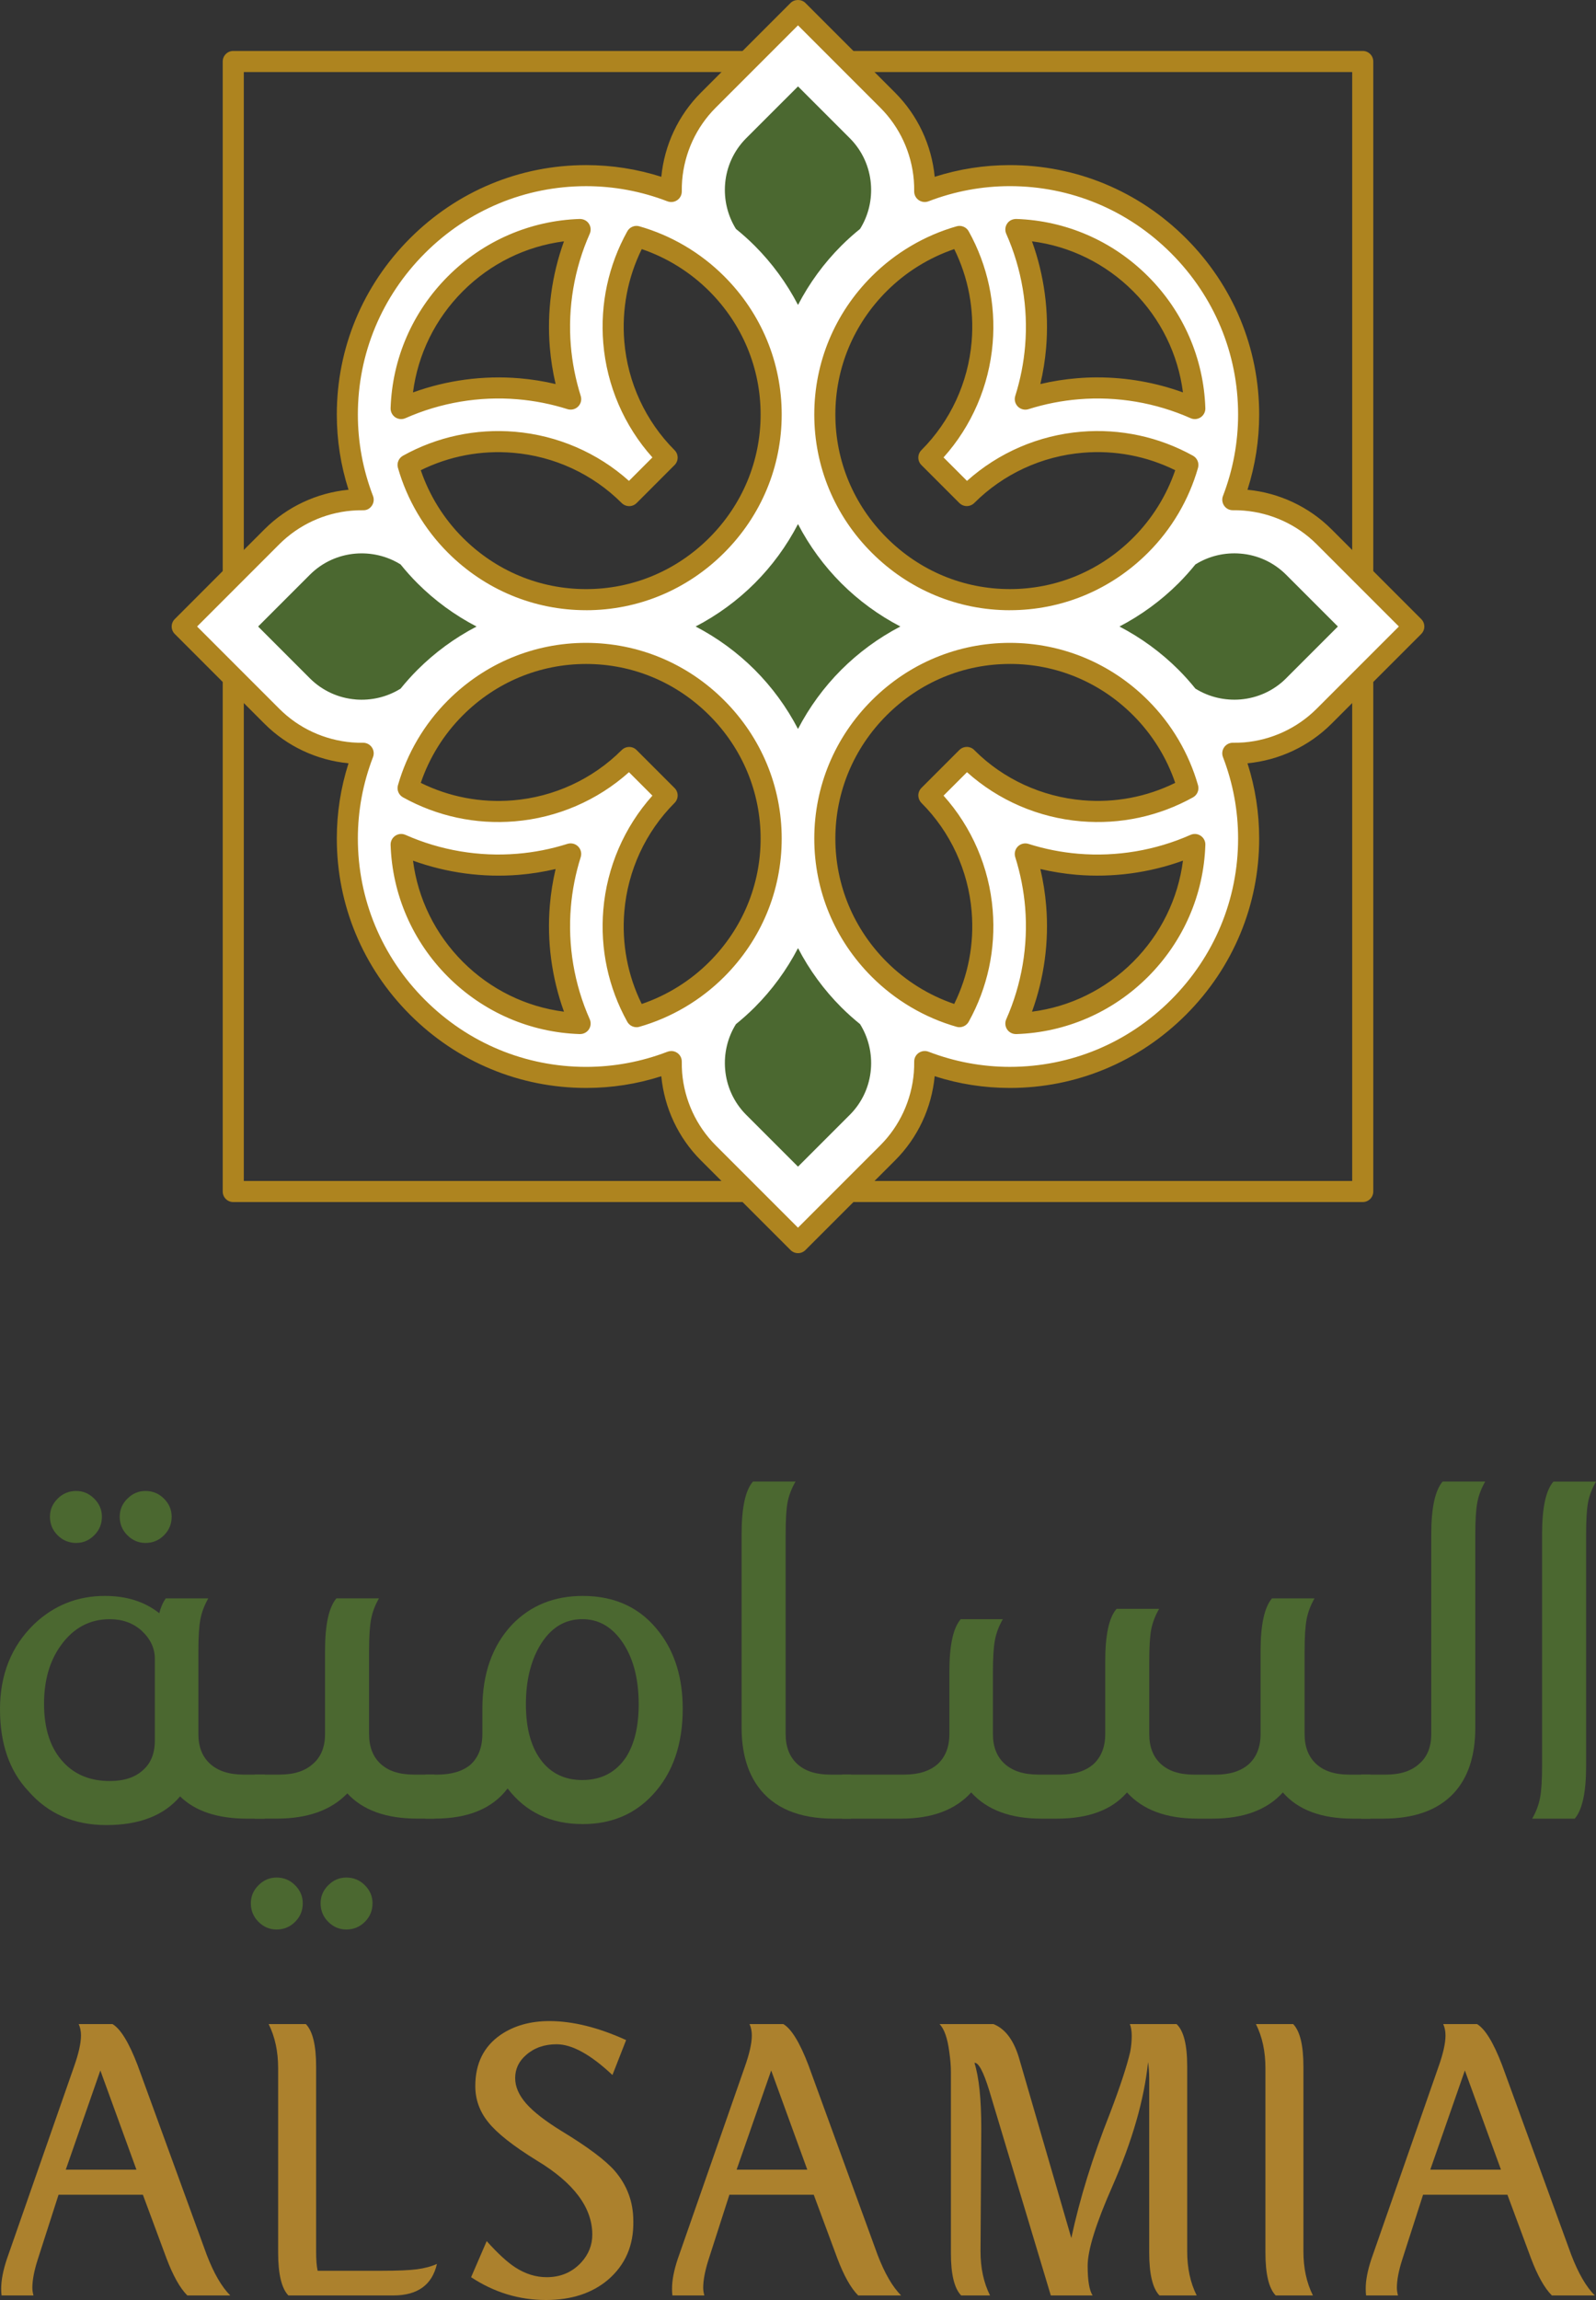
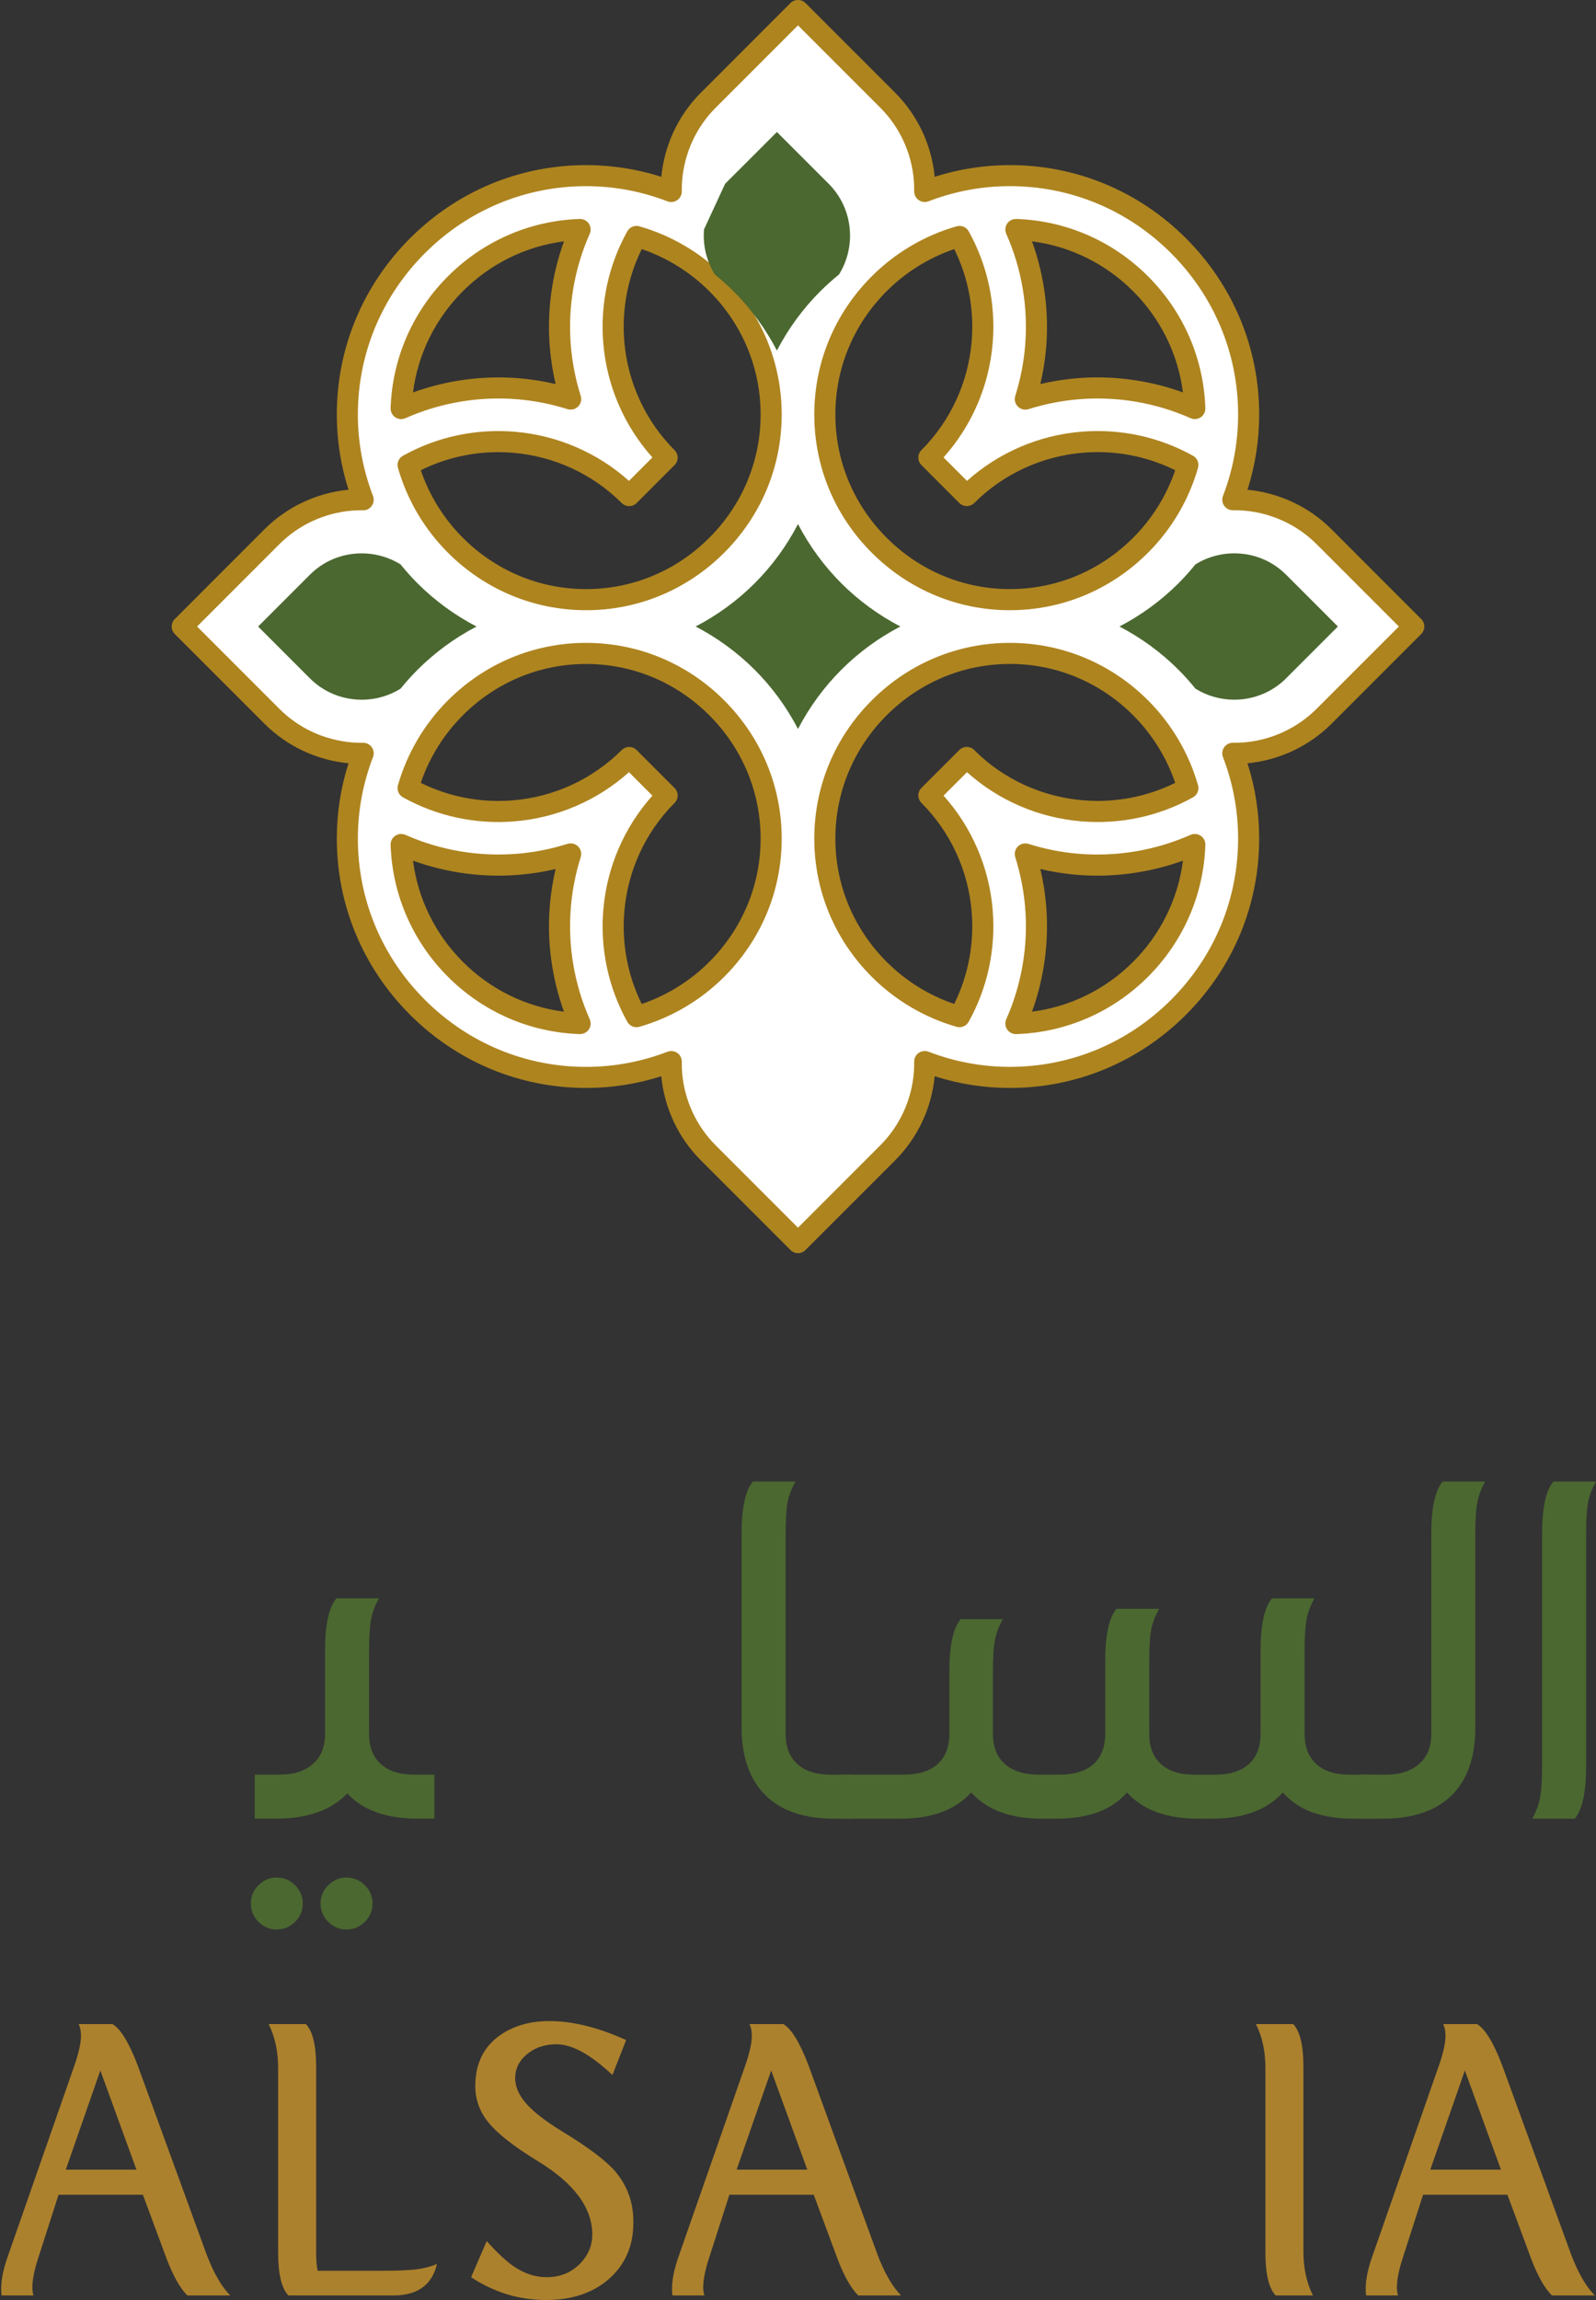
<svg xmlns="http://www.w3.org/2000/svg" id="Layer_1" data-name="Layer 1" width="80.415" height="115.83" viewBox="0 0 80.415 115.83">
  <rect x="0" y="0" width="80.415" height="115.83" fill="#333333" stroke="none" />
-   <path d="m68.662,60.537H11.753c-.293,0-.531-.237-.531-.53V3.097c0-.293.238-.531.531-.531h56.909c.293,0,.531.238.531.531v56.909c0,.293-.238.53-.531.53m-56.378-1.062h55.847V3.629H12.284v55.847Z" style="fill: #ae841f; stroke-width: 0px;" />
  <path d="m70.278,30.595l-3.566-3.564c-1.11-1.11-2.536-1.726-3.998-1.846-.199-.017-.399-.021-.599-.019.514-1.334.799-2.781.799-4.291,0-3.31-1.353-6.318-3.533-8.498-2.18-2.179-5.187-3.532-8.497-3.532-1.51,0-2.957.284-4.292.798.003-.204-.002-.408-.019-.611-.122-1.456-.737-2.877-1.844-3.985l-3.566-3.564-.956-.956-.956.956-3.566,3.564c-1.109,1.11-1.724,2.537-1.844,3.997-.017.201-.022.4-.02.6-1.334-.514-2.781-.798-4.291-.798-3.31,0-6.317,1.354-8.497,3.532-2.18,2.18-3.533,5.188-3.533,8.498,0,1.51.285,2.957.799,4.292-.205-.003-.409.001-.613.019-1.456.122-2.877.736-3.984,1.845l-3.566,3.564-.956.956.956.956,3.566,3.566c1.109,1.109,2.536,1.724,3.997,1.845.2.016.4.022.6.019-.514,1.335-.799,2.781-.799,4.292,0,3.311,1.353,6.317,3.533,8.497,2.18,2.18,5.187,3.532,8.497,3.532,1.51,0,2.957-.285,4.292-.798-.003.205.002.409.019.613.122,1.455.737,2.877,1.844,3.982l3.566,3.567.956.956.956-.956,3.566-3.567c1.109-1.108,1.724-2.536,1.844-3.997.017-.198.022-.398.02-.599,1.334.513,2.781.798,4.291.798,3.31,0,6.317-1.353,8.497-3.532,2.18-2.18,3.533-5.187,3.533-8.497,0-1.511-.285-2.957-.799-4.292.205.002.409-.003.613-.019,1.456-.123,2.877-.738,3.984-1.844l3.566-3.567.956-.956-.956-.956Zm-21.565,7.55l-1.912,1.912c0,.001.001.002.002.003,1.615,1.616,2.511,3.69,2.685,5.812.15,1.828-.236,3.688-1.145,5.326-1.546-.443-2.933-1.274-4.044-2.384-1.69-1.69-2.74-4.021-2.74-6.585,0-2.562,1.05-4.894,2.74-6.585,1.691-1.689,4.021-2.738,6.583-2.739h.004c2.562.001,4.893,1.05,6.583,2.739,1.11,1.11,1.942,2.498,2.383,4.045-1.64.911-3.505,1.297-5.338,1.144-2.118-.178-4.186-1.073-5.799-2.684l-.002-.004Zm-9.858,4.084c0,2.563-1.05,4.895-2.74,6.585-1.111,1.11-2.498,1.941-4.046,2.384-.911-1.642-1.295-3.505-1.142-5.338.178-2.119,1.073-4.188,2.685-5.801,0-.001.001-.001.001-.002l-.546-.546-1.366-1.366-.002.004c-1.617,1.614-3.69,2.51-5.811,2.685-1.829.15-3.688-.236-5.326-1.146.442-1.547,1.273-2.934,2.383-4.044,1.69-1.689,4.02-2.738,6.583-2.739h.004c2.562.001,4.892,1.05,6.583,2.739,1.69,1.691,2.74,4.022,2.74,6.585m-7.154-17.271l1.912-1.913c0-.001-.001-.001-.002-.002-1.615-1.616-2.511-3.689-2.685-5.811-.15-1.828.236-3.688,1.144-5.325,1.547.44,2.934,1.271,4.045,2.383,1.69,1.689,2.74,4.021,2.74,6.585,0,2.562-1.05,4.893-2.74,6.585-1.691,1.69-4.022,2.74-6.585,2.74s-4.894-1.05-6.585-2.74c-1.11-1.111-1.942-2.499-2.383-4.046,1.64-.912,3.505-1.295,5.338-1.143,2.118.179,4.186,1.072,5.799,2.685q.001.001.002.002m19.183,5.242c-2.563,0-4.894-1.05-6.585-2.74-1.69-1.692-2.74-4.023-2.74-6.585,0-2.564,1.05-4.896,2.74-6.585,1.111-1.111,2.499-1.942,4.046-2.383.911,1.639,1.295,3.505,1.142,5.338-.178,2.118-1.073,4.186-2.684,5.798-.001.001-.002.001-.002.002l1.912,1.913q.001-.001.002-.002c1.617-1.616,3.69-2.511,5.811-2.687,1.829-.148,3.688.236,5.326,1.146-.442,1.546-1.273,2.934-2.383,4.045-1.691,1.69-4.022,2.74-6.585,2.74Zm9.317-9.627c-1.862-.826-3.891-1.16-5.886-.996-.898.073-1.789.249-2.654.521.27-.857.445-1.74.519-2.632.168-2.002-.165-4.04-.995-5.909,2.444.079,4.66,1.109,6.284,2.733,1.624,1.624,2.654,3.839,2.732,6.283m-37.256-6.283c1.624-1.624,3.839-2.654,6.283-2.733-.826,1.862-1.16,3.893-.996,5.888.074.896.249,1.788.522,2.653-.859-.271-1.742-.444-2.632-.52-2.002-.167-4.04.166-5.91.996.079-2.445,1.109-4.66,2.733-6.284m-2.732,28.24c1.862.826,3.891,1.16,5.886.996.898-.073,1.789-.249,2.654-.522-.271.859-.445,1.743-.52,2.633-.167,2.001.166,4.039.996,5.909-2.444-.079-4.66-1.108-6.284-2.732-1.624-1.625-2.654-3.84-2.732-6.283m37.256,6.283c-1.624,1.624-3.84,2.653-6.283,2.732.826-1.862,1.16-3.892.996-5.886-.074-.899-.249-1.789-.522-2.655.859.271,1.742.446,2.632.521,2.002.168,4.04-.166,5.91-.995-.079,2.443-1.109,4.658-2.733,6.283" style="fill: #fff; stroke-width: 0px;" />
  <path d="m40.208,63.11c-.136,0-.272-.052-.376-.156l-4.522-4.521c-1.132-1.132-1.837-2.633-1.99-4.233-1.227.393-2.498.59-3.789.59-3.343,0-6.494-1.31-8.872-3.688-2.379-2.378-3.689-5.53-3.689-8.872,0-1.293.198-2.565.59-3.79-1.601-.155-3.101-.859-4.233-1.991l-4.521-4.521c-.208-.208-.208-.544,0-.751l4.521-4.523c1.132-1.131,2.633-1.836,4.233-1.99-.392-1.225-.59-2.497-.59-3.789,0-3.343,1.31-6.494,3.689-8.873,2.378-2.378,5.529-3.687,8.872-3.687,1.292,0,2.564.198,3.79.589.154-1.601.858-3.101,1.99-4.233L39.831.15c.199-.2.552-.2.751,0l4.522,4.521c1.132,1.134,1.837,2.634,1.991,4.233,1.226-.391,2.497-.589,3.789-.589,3.343,0,6.494,1.309,8.873,3.687,2.378,2.379,3.687,5.53,3.687,8.873,0,1.292-.198,2.564-.589,3.79,1.602.154,3.101.859,4.233,1.99l4.521,4.522c.1.099.156.233.156.375,0,.141-.056.275-.156.376l-4.521,4.521c-1.132,1.132-2.633,1.837-4.233,1.991.392,1.225.589,2.497.589,3.79,0,3.342-1.309,6.493-3.687,8.872-2.379,2.378-5.53,3.688-8.873,3.688-1.292,0-2.564-.197-3.79-.591-.154,1.604-.858,3.104-1.99,4.234l-4.522,4.521c-.103.104-.239.156-.375.156m-6.386-10.18c.107,0,.213.031.304.095.144.1.229.265.227.442-.002.187.003.375.018.562.116,1.381.716,2.678,1.69,3.652l4.147,4.146,4.146-4.146c.977-.977,1.577-2.278,1.691-3.665.015-.184.02-.366.018-.549-.003-.178.083-.343.227-.442.146-.101.33-.123.495-.06,1.314.506,2.694.763,4.1.763,3.059,0,5.943-1.2,8.121-3.377,2.178-2.178,3.377-5.063,3.377-8.121,0-1.407-.256-2.787-.763-4.103-.063-.164-.04-.35.06-.493.101-.146.266-.23.443-.229.187.001.374-.002.561-.017,1.382-.116,2.679-.718,3.653-1.691l4.147-4.146-.581-.58-3.566-3.566c-.976-.976-2.278-1.577-3.665-1.69-.182-.016-.367-.022-.549-.019-.186.002-.342-.083-.443-.227-.1-.146-.123-.33-.059-.494.506-1.315.762-2.695.762-4.102,0-3.059-1.199-5.942-3.377-8.121-2.178-2.178-5.062-3.377-8.121-3.377-1.406,0-2.786.258-4.101.764-.165.062-.348.041-.494-.061-.144-.1-.23-.266-.228-.441.002-.188-.002-.376-.018-.563-.115-1.381-.715-2.678-1.69-3.651l-4.146-4.146-4.146,4.146c-.977.976-1.577,2.276-1.691,3.664-.015.185-.02.366-.018.551.002.176-.083.342-.228.441-.144.102-.329.122-.494.061-1.314-.506-2.694-.764-4.1-.764-3.06,0-5.944,1.199-8.121,3.377-2.178,2.179-3.378,5.062-3.378,8.121,0,1.406.257,2.786.763,4.102.063.164.041.349-.059.494-.101.144-.245.233-.442.227-.189-.001-.376.003-.563.02-1.381.114-2.678.716-3.653,1.688l-4.146,4.147,4.146,4.146c.977.978,2.278,1.578,3.666,1.691.183.015.368.02.549.017h.007c.173,0,.336.085.436.229.1.145.122.329.059.494-.506,1.314-.763,2.694-.763,4.102,0,3.058,1.2,5.943,3.378,8.121,2.177,2.177,5.061,3.377,8.121,3.377,1.405,0,2.785-.257,4.101-.763.061-.023.126-.035.19-.035m17.365-.854c-.177,0-.342-.087-.441-.233-.102-.151-.119-.346-.045-.513.781-1.761,1.11-3.706.953-5.628-.071-.855-.239-1.71-.5-2.538-.059-.188-.009-.395.131-.535s.347-.19.536-.131c.819.26,1.666.427,2.516.497,1.929.161,3.883-.168,5.65-.952.167-.072.36-.057.512.047.152.102.24.273.234.456-.08,2.503-1.106,4.861-2.888,6.644-1.781,1.781-4.14,2.807-6.641,2.887h-.017Zm1.233-8.312c.143.609.241,1.229.292,1.851.149,1.808-.098,3.633-.713,5.333,1.919-.245,3.704-1.12,5.095-2.51,1.391-1.393,2.266-3.177,2.511-5.096-1.707.617-3.542.862-5.356.712-.614-.053-1.227-.149-1.829-.29m-23.19,8.312h-.018c-2.501-.08-4.86-1.105-6.642-2.887-1.781-1.782-2.807-4.141-2.888-6.642-.005-.184.083-.355.235-.458.152-.104.345-.119.512-.046,1.76.781,3.703,1.11,5.627.952.857-.069,1.71-.236,2.538-.499.19-.058.396-.009.536.132s.19.347.131.535c-.259.82-.426,1.667-.497,2.518-.162,1.928.167,3.882.951,5.648.074.167.057.361-.045.513-.099.146-.264.233-.44.233m-8.42-8.733c.246,1.919,1.12,3.703,2.512,5.096,1.391,1.39,3.176,2.265,5.095,2.51-.618-1.707-.864-3.542-.712-5.355.051-.613.149-1.227.29-1.829-.611.143-1.231.24-1.852.292-1.806.147-3.632-.099-5.333-.713m11.26,8.386c-.189,0-.369-.103-.464-.274-.955-1.72-1.372-3.67-1.207-5.64.179-2.14,1.053-4.161,2.474-5.747l-1.181-1.181c-1.59,1.425-3.616,2.299-5.76,2.475-1.961.164-3.91-.255-5.627-1.209-.216-.12-.32-.373-.253-.61.459-1.606,1.33-3.086,2.518-4.273,1.867-1.867,4.338-2.896,6.959-2.896,2.625.001,5.096,1.029,6.962,2.896,1.867,1.868,2.896,4.34,2.896,6.961s-1.029,5.092-2.896,6.96c-1.189,1.188-2.667,2.059-4.275,2.518-.048.015-.097.021-.146.021m-.369-14.114c.141,0,.276.055.376.156l1.912,1.912c.208.207.208.543,0,.751-1.46,1.461-2.358,3.401-2.531,5.469-.136,1.617.167,3.216.877,4.656,1.276-.435,2.446-1.161,3.405-2.12,1.666-1.667,2.585-3.872,2.585-6.209,0-2.338-.919-4.543-2.585-6.209s-3.87-2.585-6.207-2.585c-2.341,0-4.546.919-6.211,2.585-.959.958-1.687,2.128-2.12,3.403,1.437.709,3.032,1.013,4.643.88,2.07-.17,4.016-1.069,5.479-2.531.002-.003.005-.006.008-.008.094-.091.218-.146.35-.15h.019Zm16.643,14.114c-.048,0-.097-.007-.146-.021-1.607-.459-3.085-1.33-4.273-2.518-1.868-1.868-2.896-4.339-2.896-6.96s1.028-5.093,2.896-6.961c1.866-1.867,4.337-2.896,6.958-2.896,2.625.001,5.096,1.029,6.962,2.896,1.189,1.188,2.06,2.667,2.519,4.274.067.237-.037.49-.253.61-1.719.955-3.668,1.373-5.64,1.207-2.14-.179-4.161-1.052-5.747-2.474l-1.182,1.181c1.426,1.59,2.3,3.616,2.476,5.76.162,1.964-.256,3.91-1.209,5.627-.096.171-.276.274-.465.274m2.543-18.293c-2.341,0-4.545.919-6.211,2.585-1.667,1.666-2.585,3.871-2.585,6.209,0,2.337.918,4.542,2.585,6.209.959.959,2.129,1.686,3.403,2.119.709-1.438,1.013-3.032.88-4.644-.17-2.069-1.069-4.016-2.531-5.479-.003-.002-.005-.005-.008-.008-.09-.095-.144-.22-.149-.351-.005-.146.051-.291.155-.395l1.912-1.912c.179-.179.46-.207.67-.067.04.027.078.061.11.098,1.433,1.43,3.375,2.327,5.442,2.501,1.615.138,3.215-.167,4.654-.877-.433-1.275-1.161-2.445-2.12-3.404-1.666-1.666-3.87-2.585-6.207-2.585m-.002-2.705h0c-2.621,0-5.093-1.029-6.96-2.896-1.868-1.866-2.896-4.339-2.896-6.96s1.028-5.094,2.896-6.96c1.188-1.188,2.667-2.059,4.275-2.518.237-.069.49.037.61.253.955,1.718,1.372,3.668,1.207,5.639-.18,2.141-1.053,4.161-2.475,5.747l1.182,1.182c1.59-1.426,3.616-2.3,5.76-2.477,1.965-.161,3.911.257,5.627,1.21.215.119.32.372.252.611-.459,1.607-1.329,3.086-2.518,4.272-1.866,1.867-4.339,2.896-6.96,2.896m-2.804-18.186c-1.276.435-2.446,1.16-3.405,2.12-1.667,1.666-2.585,3.871-2.585,6.209,0,2.337.918,4.542,2.585,6.209,1.666,1.667,3.871,2.585,6.209,2.585s4.543-.918,6.209-2.585c.959-.959,1.686-2.128,2.12-3.402-1.436-.709-3.031-1.015-4.643-.881-2.07.171-4.016,1.068-5.479,2.53-.026.026-.054.049-.084.069-.21.141-.491.113-.67-.066l-1.912-1.912c-.1-.1-.155-.233-.155-.376,0-.141.055-.274.155-.375,1.461-1.462,2.359-3.403,2.532-5.471.135-1.616-.167-3.215-.877-4.654m-18.55,18.186c-2.621,0-5.093-1.029-6.961-2.896-1.188-1.188-2.059-2.667-2.518-4.273-.068-.238.037-.491.253-.611,1.719-.955,3.67-1.371,5.64-1.207,2.14.181,4.161,1.053,5.747,2.475l1.181-1.182c-1.425-1.59-2.299-3.615-2.476-5.759-.161-1.965.257-3.912,1.21-5.627.12-.216.372-.323.61-.253,1.608.459,3.086,1.33,4.274,2.518,1.867,1.866,2.896,4.339,2.896,6.96s-1.029,5.094-2.896,6.96c-1.867,1.867-4.339,2.896-6.96,2.896m-8.329-7.052c.433,1.275,1.16,2.445,2.12,3.404,1.666,1.667,3.871,2.585,6.209,2.585,2.337,0,4.542-.918,6.209-2.585,1.666-1.667,2.585-3.872,2.585-6.209,0-2.338-.919-4.543-2.585-6.209-.959-.959-2.129-1.686-3.404-2.12-.709,1.438-1.012,3.032-.88,4.645.17,2.07,1.07,4.016,2.532,5.479.208.207.209.545.001.752l-1.911,1.913c-.178.18-.46.207-.671.066-.029-.02-.058-.043-.083-.068-1.459-1.459-3.401-2.356-5.468-2.529-1.618-.138-3.216.168-4.654.877m-.989-2.574c-.104,0-.207-.031-.296-.09-.152-.104-.24-.276-.235-.458.081-2.502,1.107-4.861,2.888-6.643,1.781-1.781,4.14-2.807,6.642-2.888.192.002.356.083.458.234.102.15.119.345.045.513-.781,1.759-1.111,3.705-.953,5.627.071.856.239,1.71.499,2.538.06.188.01.395-.131.535-.14.14-.347.188-.535.131-.821-.259-1.668-.426-2.517-.497-1.925-.162-3.881.168-5.649.952-.069.03-.142.045-.216.045m8.204-8.951c-1.919.246-3.704,1.121-5.095,2.512-1.392,1.393-2.266,3.177-2.512,5.097,1.708-.619,3.543-.864,5.357-.713.613.052,1.226.148,1.829.291-.143-.611-.241-1.23-.292-1.854-.149-1.806.097-3.632.713-5.333m31.785,8.951c-.073,0-.146-.015-.215-.046-1.76-.781-3.706-1.111-5.628-.952-.856.07-1.71.238-2.538.499-.189.06-.395.008-.535-.131-.14-.142-.191-.348-.131-.535.259-.821.426-1.667.497-2.519.162-1.928-.167-3.881-.951-5.647-.074-.168-.057-.362.045-.513.101-.151.26-.231.457-.234,2.502.081,4.861,1.106,6.642,2.888,1.782,1.78,2.808,4.141,2.888,6.643.006.182-.082.354-.234.457-.089.06-.193.091-.297.091m-4.903-2.1c1.467,0,2.928.257,4.306.756-.245-1.919-1.12-3.704-2.511-5.096-1.391-1.391-3.176-2.266-5.095-2.512.618,1.708.864,3.543.712,5.357-.052.613-.149,1.226-.291,1.83.611-.145,1.231-.242,1.852-.293.342-.028.685-.043,1.027-.043" style="fill: #ae841f; stroke-width: 0px;" />
  <path d="m38.027,33.732c-.871-.87-1.876-1.606-2.978-2.181,1.102-.573,2.107-1.309,2.978-2.179.871-.871,1.607-1.876,2.18-2.979.574,1.103,1.31,2.107,2.181,2.979.871.87,1.875,1.605,2.977,2.179-1.102.574-2.106,1.311-2.977,2.181-.871.871-1.607,1.877-2.181,2.979-.573-1.102-1.309-2.107-2.18-2.979" style="fill: #4b6830; stroke-width: 0px;" />
-   <path d="m36.535,9.256c.069-.838.423-1.656,1.063-2.297l2.61-2.608,2.609,2.608c.638.639.992,1.456,1.062,2.294.067.789-.117,1.591-.544,2.275-.33.267-.647.55-.947.85-.871.871-1.607,1.876-2.18,2.979-.574-1.103-1.31-2.107-2.181-2.979-.3-.3-.617-.583-.947-.85-.426-.685-.61-1.485-.545-2.272" style="fill: #4b6830; stroke-width: 0px;" />
+   <path d="m36.535,9.256l2.61-2.608,2.609,2.608c.638.639.992,1.456,1.062,2.294.067.789-.117,1.591-.544,2.275-.33.267-.647.55-.947.85-.871.871-1.607,1.876-2.18,2.979-.574-1.103-1.31-2.107-2.181-2.979-.3-.3-.617-.583-.947-.85-.426-.685-.61-1.485-.545-2.272" style="fill: #4b6830; stroke-width: 0px;" />
  <path d="m17.911,35.224c-.838-.068-1.657-.424-2.297-1.062l-2.609-2.61,2.609-2.608c.638-.639,1.456-.992,2.294-1.063.789-.065,1.59.117,2.275.544.268.331.55.648.85.948.871.871,1.876,1.607,2.978,2.18-1.102.573-2.107,1.311-2.978,2.182-.3.3-.582.616-.85.946-.684.427-1.484.609-2.272.545" style="fill: #4b6830; stroke-width: 0px;" />
-   <path d="m43.88,53.848c-.069.838-.423,1.656-1.063,2.297l-2.609,2.609-2.61-2.609c-.638-.639-.992-1.456-1.062-2.294-.067-.788.117-1.591.544-2.274.33-.268.647-.55.947-.85.871-.871,1.607-1.876,2.181-2.979.573,1.104,1.309,2.108,2.18,2.979.3.3.617.582.947.85.426.684.61,1.484.545,2.271" style="fill: #4b6830; stroke-width: 0px;" />
  <path d="m64.8,34.162c-.638.639-1.456.991-2.294,1.062-.789.066-1.59-.118-2.275-.544-.267-.331-.55-.648-.85-.948-.871-.871-1.876-1.606-2.977-2.18,1.101-.574,2.106-1.311,2.977-2.18.3-.302.583-.617.85-.947.685-.427,1.485-.611,2.272-.545.838.067,1.657.423,2.297,1.062l2.61,2.61-2.61,2.609Z" style="fill: #4b6830; stroke-width: 0px;" />
-   <path d="m13.336,89.37v2.22h-.873c-1.495,0-2.626-.374-3.389-1.122-.815.964-2.053,1.444-3.715,1.444-1.629,0-2.942-.572-3.938-1.72-.948-1.013-1.421-2.384-1.421-4.111,0-1.745.573-3.176,1.719-4.288.998-.947,2.186-1.421,3.566-1.421,1.096,0,2.01.29,2.741.871.067-.281.175-.53.324-.746h2.144c-.199.349-.332.701-.399,1.06-.066.355-.1.893-.1,1.607v4.162c0,.649.2,1.15.599,1.509.399.356.956.535,1.67.535h1.072Zm-5.534-1.72v-4.113c0-.53-.224-1.006-.673-1.421-.432-.382-.964-.572-1.596-.572-1.013,0-1.836.439-2.467,1.32-.565.781-.847,1.762-.847,2.941,0,1.28.332,2.268.996,2.966.582.616,1.355.923,2.318.923.715,0,1.272-.182,1.671-.549.399-.348.598-.847.598-1.495m-3.963-9.946c-.367,0-.678-.129-.935-.387-.258-.257-.387-.567-.387-.934,0-.351.129-.653.387-.91.257-.258.568-.387.935-.387.348,0,.651.129.909.387.258.257.387.56.387.91,0,.366-.129.677-.387.934-.258.258-.561.387-.909.387m3.489,0c-.349,0-.652-.129-.91-.387-.258-.257-.386-.567-.386-.934,0-.351.128-.653.386-.91.258-.258.561-.387.91-.387.366,0,.678.129.935.387.258.257.386.56.386.91,0,.366-.128.677-.386.934-.257.258-.569.387-.935.387" style="fill: #4b6830; stroke-width: 0px;" />
  <path d="m13.934,94.554c.365,0,.677.13.935.388.257.257.386.56.386.909,0,.365-.129.678-.386.935-.258.257-.57.386-.935.386-.349,0-.652-.129-.91-.386-.257-.257-.386-.569-.386-.935,0-.35.129-.652.386-.909.258-.258.561-.388.91-.388m7.952-5.185v2.219h-.848c-1.579,0-2.759-.424-3.539-1.271-.815.847-2.003,1.271-3.565,1.271h-1.097v-2.219h1.272c.713,0,1.271-.182,1.669-.548.4-.349.599-.847.599-1.496v-4.188c0-1.312.191-2.192.573-2.642h2.144c-.2.349-.333.703-.399,1.061-.066.355-.099.894-.099,1.606v4.163c0,.649.195,1.151.585,1.508.39.358.943.536,1.658.536h1.047Zm-4.437,5.185c.365,0,.677.13.935.388.257.257.386.56.386.909,0,.365-.129.678-.386.935-.258.257-.57.386-.935.386-.349,0-.653-.129-.91-.386-.258-.257-.386-.569-.386-.935,0-.35.128-.652.386-.909.257-.258.561-.388.91-.388" style="fill: #4b6830; stroke-width: 0px;" />
-   <path d="m29.364,80.372c1.662,0,2.958.623,3.889,1.87.764,1.013,1.146,2.285,1.146,3.812,0,1.795-.498,3.233-1.495,4.313-.914.997-2.094,1.495-3.54,1.495-1.612,0-2.875-.599-3.789-1.794-.765,1.013-1.994,1.52-3.689,1.52h-.449v-2.218h.599c.714,0,1.271-.166,1.669-.499.4-.366.599-.88.599-1.545v-1.272c0-1.762.499-3.174,1.496-4.236.93-.964,2.119-1.446,3.564-1.446m-.025,9.272c.964,0,1.704-.391,2.219-1.172.415-.664.623-1.546.623-2.642,0-1.346-.299-2.426-.898-3.241-.515-.698-1.163-1.047-1.944-1.047-.897,0-1.612.449-2.143,1.346-.466.799-.698,1.778-.698,2.942,0,1.246.274,2.21.822,2.891.499.615,1.172.923,2.019.923" style="fill: #4b6830; stroke-width: 0px;" />
  <path d="m37.939,74.613h2.144c-.2.35-.333.693-.399,1.034-.067.341-.099.886-.099,1.634v10.046c0,.647.195,1.149.585,1.508.39.356.943.536,1.658.536h1.047v2.219h-.848c-1.778,0-3.058-.54-3.838-1.622-.549-.763-.823-1.752-.823-2.965v-9.746c0-1.331.191-2.211.573-2.644" style="fill: #4b6830; stroke-width: 0px;" />
  <path d="m69.049,91.589h-.873c-1.595,0-2.775-.439-3.539-1.32-.798.881-1.986,1.32-3.565,1.32h-.723c-1.579,0-2.767-.439-3.565-1.32-.764.881-1.944,1.32-3.539,1.32h-.773c-1.562,0-2.742-.439-3.539-1.32-.798.881-1.979,1.32-3.541,1.32h-2.966v-2.219h3.141c.715,0,1.271-.175,1.67-.522.399-.365.598-.872.598-1.521v-3.14c0-1.33.192-2.211.573-2.644h2.12c-.2.35-.333.702-.399,1.061-.067.356-.1.892-.1,1.606v3.116c0,.649.2,1.151.598,1.508.399.358.964.536,1.695.536h1.098c.714,0,1.27-.175,1.67-.522.398-.365.598-.872.598-1.521v-3.665c0-1.329.19-2.21.573-2.641h2.144c-.2.348-.333.692-.399,1.034-.067.341-.1.885-.1,1.633v3.639c0,.649.195,1.151.586,1.508.39.358.943.536,1.658.536h1.121c.698,0,1.247-.175,1.645-.522.4-.365.599-.872.599-1.521v-4.188c0-1.313.191-2.194.574-2.643h2.143c-.2.35-.333.702-.399,1.061-.066.355-.1.893-.1,1.606v4.163c0,.649.196,1.151.586,1.508.391.358.943.536,1.658.536h1.072v2.219Z" style="fill: #4b6830; stroke-width: 0px;" />
  <path d="m72.688,74.613h2.144c-.2.35-.333.702-.399,1.061-.066.357-.099.892-.099,1.607v9.722c0,1.429-.366,2.534-1.097,3.314-.798.849-1.986,1.272-3.565,1.272h-1.097v-2.219h1.272c.714,0,1.271-.184,1.67-.55.399-.349.598-.847.598-1.494v-10.07c0-1.314.191-2.195.573-2.644" style="fill: #4b6830; stroke-width: 0px;" />
  <path d="m79.917,88.946c0,1.313-.191,2.193-.573,2.644h-2.144c.199-.35.332-.703.398-1.061.067-.356.1-.894.1-1.607v-11.665c0-1.331.191-2.211.573-2.643h2.144c-.199.349-.332.692-.398,1.033-.067.342-.1.886-.1,1.634v11.665Z" style="fill: #4b6830; stroke-width: 0px;" />
  <path d="m11.602,115.601h-2.163c-.37-.37-.721-.995-1.053-1.876l-1.186-3.196H2.95l-1.052,3.272c-.179.562-.268,1.033-.268,1.416,0,.115.019.243.057.384H.079c-.013-.09-.019-.204-.019-.346,0-.421.096-.918.288-1.493l3.368-9.646c.242-.676.364-1.212.364-1.608,0-.217-.038-.407-.115-.573h1.704c.407.241.829.932,1.263,2.066l3.483,9.551c.357.933.753,1.614,1.187,2.049m-4.728-6.336l-1.818-4.995-1.742,4.995h3.56Z" style="fill: #ac812d; stroke-width: 0px;" />
  <path d="m14.014,113.437v-9.282c0-.843-.159-1.582-.478-2.221h1.875c.345.357.517,1.071.517,2.145v9.301c0,.436.026.76.077.978h3.216c.803,0,1.399-.025,1.789-.076.389-.051.724-.142,1.005-.269-.243,1.06-.977,1.588-2.201,1.588h-5.283c-.344-.355-.517-1.077-.517-2.163" style="fill: #ac812d; stroke-width: 0px;" />
  <path d="m23.737,114.681l.785-1.817c.561.626,1.04,1.064,1.435,1.321.511.332,1.041.496,1.589.496.702,0,1.282-.247,1.742-.745.37-.408.555-.874.555-1.398,0-1.365-.931-2.609-2.795-3.732-1.199-.738-2.015-1.385-2.449-1.933-.434-.536-.651-1.142-.651-1.818,0-1.136.427-1.996,1.282-2.584.677-.459,1.493-.688,2.451-.688,1.173,0,2.462.319,3.866.957l-.689,1.76c-1.098-1.033-2.036-1.549-2.814-1.549-.613,0-1.123.178-1.532.536-.37.317-.555.708-.555,1.167,0,.434.185.86.555,1.282.37.421.97.887,1.8,1.396,1.302.791,2.188,1.455,2.66,1.991.626.727.938,1.57.938,2.527.026,1.225-.402,2.214-1.282,2.967-.804.676-1.844,1.013-3.12,1.013-1.353,0-2.61-.382-3.771-1.148" style="fill: #ac812d; stroke-width: 0px;" />
  <path d="m45.403,115.601h-2.163c-.37-.37-.721-.995-1.053-1.876l-1.186-3.196h-4.25l-1.052,3.272c-.179.562-.268,1.033-.268,1.416,0,.115.019.243.057.384h-1.608c-.013-.09-.019-.204-.019-.346,0-.421.096-.918.288-1.493l3.368-9.646c.242-.676.364-1.212.364-1.608,0-.217-.038-.407-.115-.573h1.704c.407.241.829.932,1.263,2.066l3.483,9.551c.357.933.753,1.614,1.187,2.049m-4.728-6.336l-1.818-4.995-1.742,4.995h3.56Z" style="fill: #ac812d; stroke-width: 0px;" />
-   <path d="m56.927,101.934h2.354c.357.332.536,1.04.536,2.125v9.32c0,.843.159,1.583.478,2.221h-1.875c-.345-.355-.517-1.077-.517-2.162v-8.729c0-.305-.019-.593-.058-.861-.191,1.876-.791,3.963-1.799,6.26-.829,1.876-1.244,3.209-1.244,4,0,.739.083,1.237.249,1.492h-2.106l-3.1-10.315c-.294-.957-.543-1.423-.747-1.398.23.729.344,1.825.344,3.292l-.038,6.201c0,.843.16,1.583.479,2.221h-1.455c-.344-.355-.516-1.064-.516-2.123v-9.132c0-.293-.026-.617-.077-.975-.089-.715-.255-1.194-.498-1.437h2.718c.612.242,1.053.85,1.321,1.818l2.603,8.958c.421-1.978,1.072-4.077,1.953-6.297.51-1.34.848-2.368,1.014-3.082.051-.268.076-.536.076-.803,0-.242-.031-.441-.095-.595" style="fill: #ac812d; stroke-width: 0px;" />
  <path d="m63.759,113.437v-9.282c0-.843-.159-1.582-.478-2.221h1.875c.345.357.517,1.071.517,2.145v9.301c0,.843.159,1.583.479,2.221h-1.876c-.344-.355-.517-1.077-.517-2.163" style="fill: #ac812d; stroke-width: 0px;" />
  <path d="m80.354,115.601h-2.163c-.37-.37-.721-.995-1.053-1.876l-1.186-3.196h-4.25l-1.052,3.272c-.179.562-.268,1.033-.268,1.416,0,.115.019.243.057.384h-1.608c-.013-.09-.019-.204-.019-.346,0-.421.096-.918.288-1.493l3.368-9.646c.242-.676.364-1.212.364-1.608,0-.217-.038-.407-.115-.573h1.704c.407.241.829.932,1.263,2.066l3.483,9.551c.357.933.753,1.614,1.187,2.049m-4.728-6.336l-1.818-4.995-1.742,4.995h3.56Z" style="fill: #ac812d; stroke-width: 0px;" />
</svg>